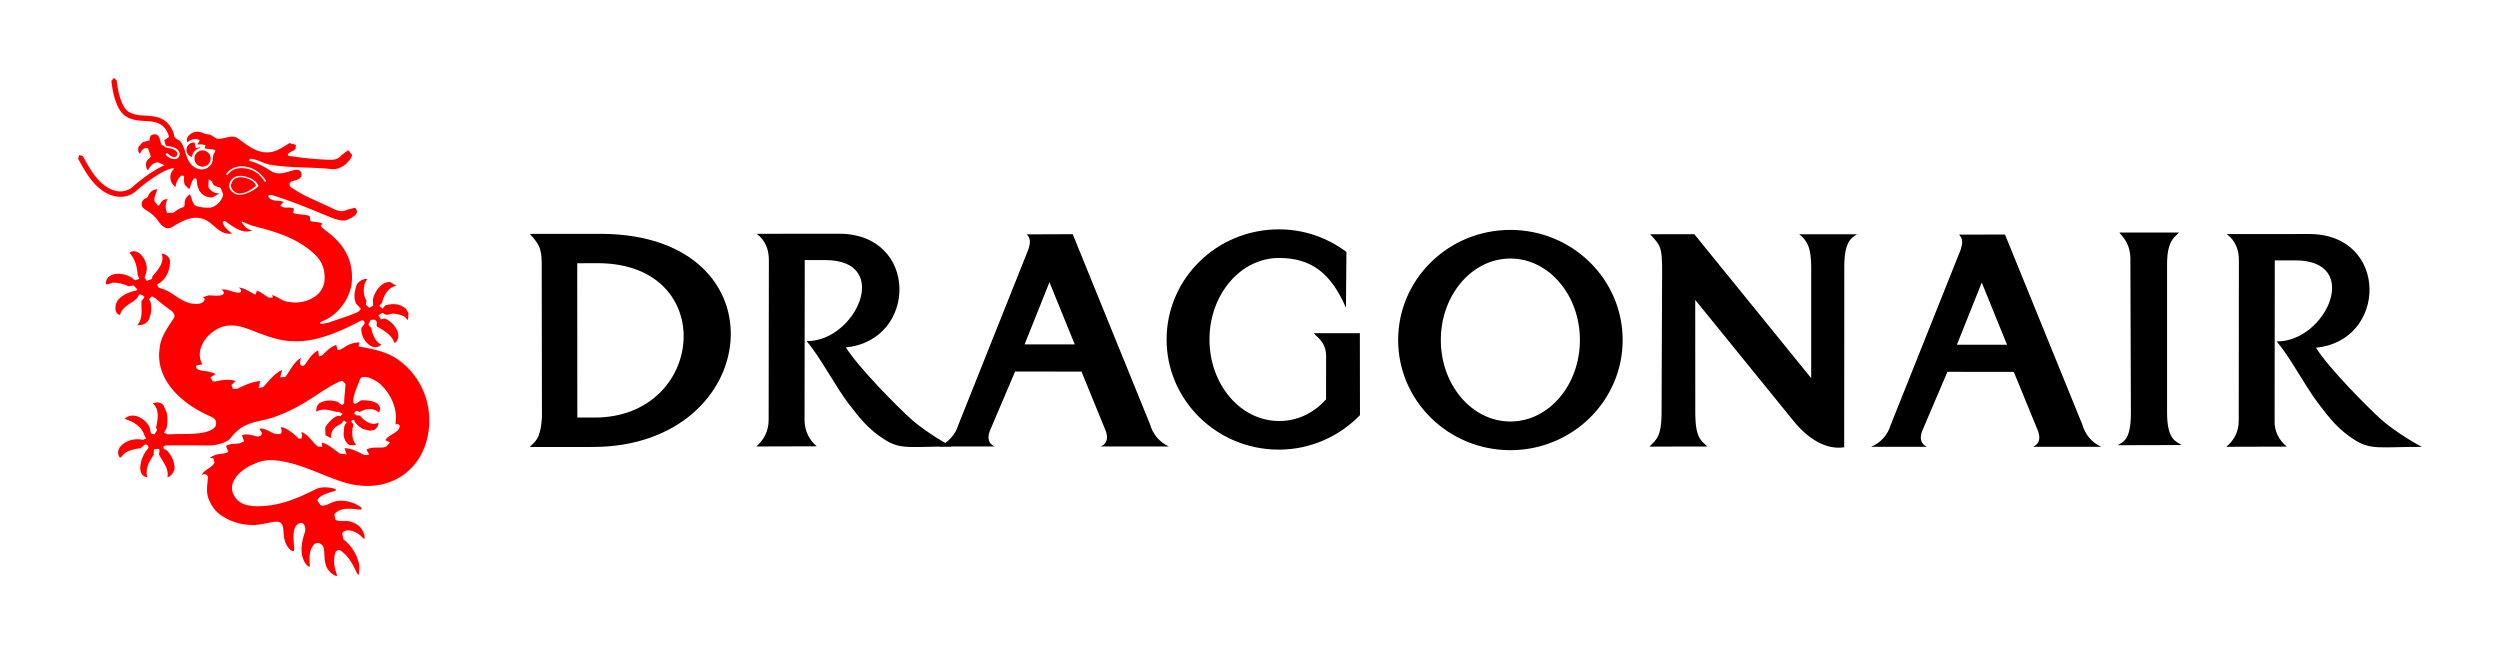
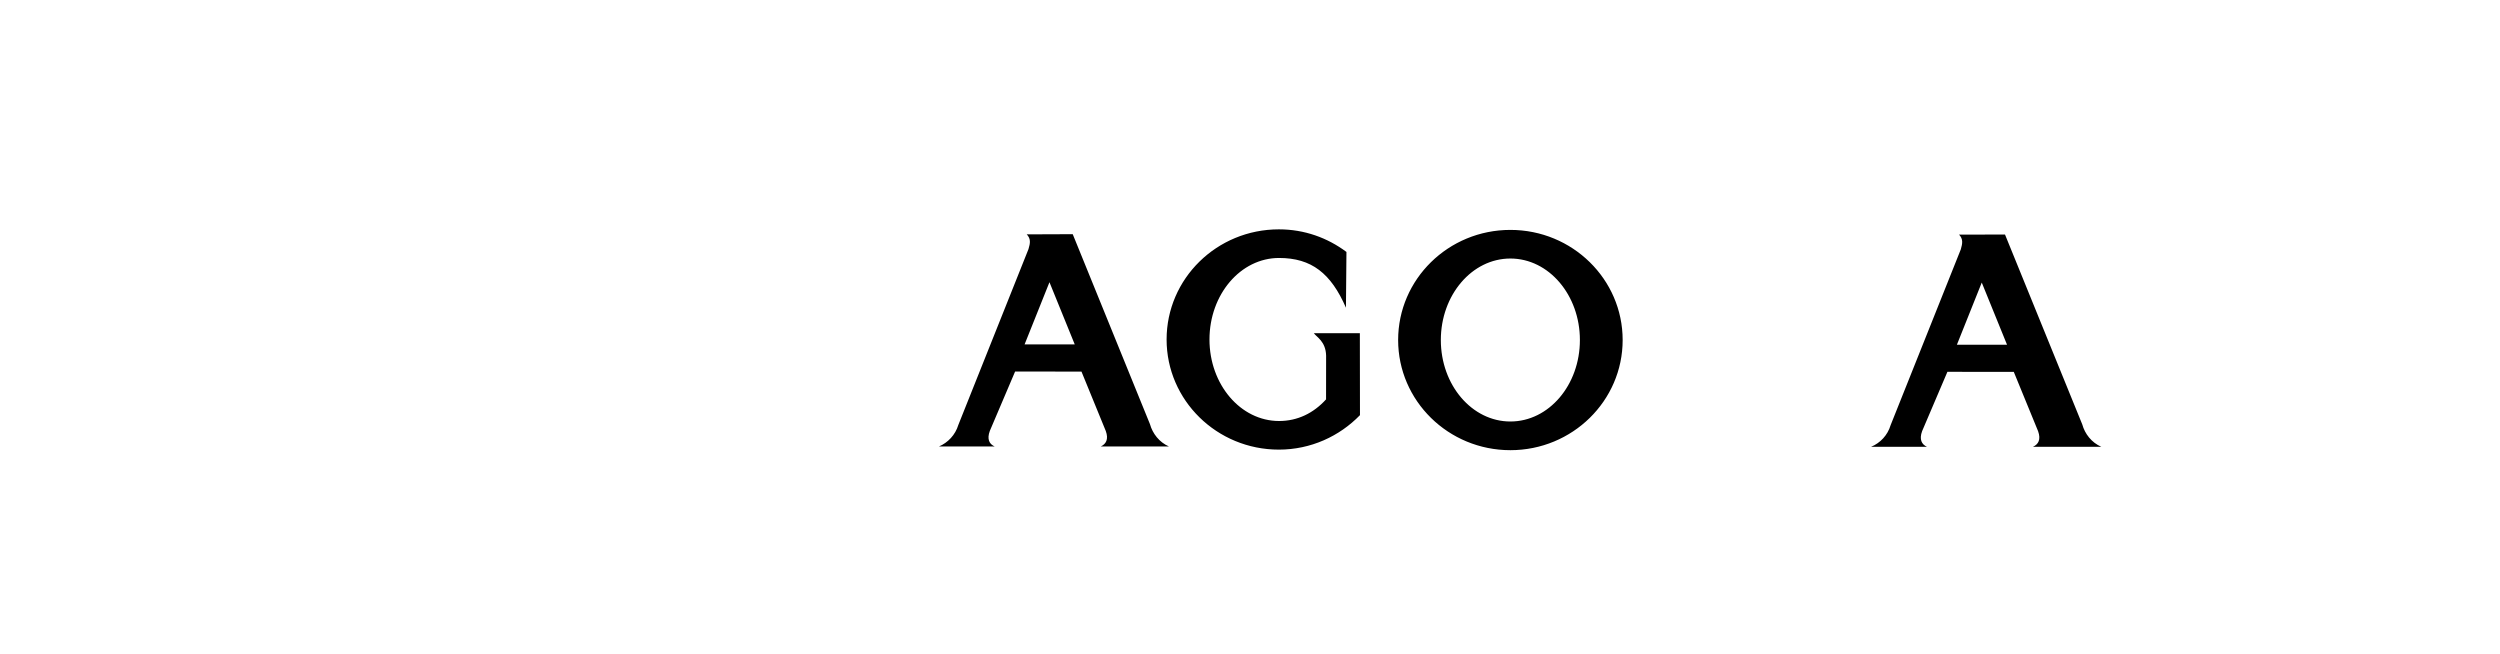
<svg xmlns="http://www.w3.org/2000/svg" width="1133.858" height="296.575" version="1.0">
-   <path d="M1799.683 440.415h13.166m472.626.383c-7.164 1.187-15.448-2.73-22.823-11.741l-44.735-55.09.027 51.937c.131 10.765 2.73 11.979 5.488 14.551l-26.319.053c3.417-3.219 5.409-4.934 5.54-14.604l.251-66.885c-.21-8.984-.62-9.656-5.435-14.828l20.04-.026 53.006 65.288V358.77c-.132-8.166-1.451-11.412-5.436-14.578h26.24c-2.704 1.676-5.818 3.404-5.791 14.934l-.053 81.673m129.811-84.035c.357-8.536-3.891-11.676-5-13.351h27.018c-1.319 1.807-5.382 2.942-5.382 14.168v67.268c-.08 12.757 4.274 13.297 6.543 14.947l-28.957.079c2.757-1.65 6.03-2.533 6.003-14.815l-.225-68.296m-696.497 70.565c50.38-.027 56.581-69.932 1.411-70.011l-9.34.026.04 69.985h7.889zm3.298-83.322c83.52.593 73.375 96.66-4.275 96.66l-28.468.026c1.991-2.441 4.867-2.81 5.514-13.575l-.106-67.452c.053-7.335-.118-10.171-5.422-15.633l32.757-.026" style="fill:#000;fill-opacity:1;fill-rule:nonzero;stroke:none" transform="translate(-1449.06 -237.951)" />
-   <path d="M1880.763 440.455c-18.878 0-23.047 1.557-30.369-3.06-7.163-4.512-11.253-9.473-16.74-16.741-6.003-7.982-12.44-20.528-18.747-27.994 22.177.263 39.142-36.754 8.417-36.754h-9.274l-.092 72.531c0 4.789 2.11 9.09 5.553 11.926l-27.453.079c3.457-2.836 5.62-7.163 5.62-11.979l.106-71.937c.118-5.026-1.372-9.406-5.515-12.546l37.36-.026c36.293 0 35.673 48.402 3.075 51.542 5.58 9.01 23.231 26.807 29.313 32.295 4.551 4.142 12.928 9.71 18.746 12.664m599.93-11.873c-.224 5.053 2.111 9.103 5.541 11.926l-27.453.079c3.457-2.863 5.686-6.794 5.646-11.979l.066-71.924c.159-5.026-1.332-9.406-5.488-12.572l37.374-.026c36.266 0 35.672 48.415 3.074 51.555 5.554 9.024 23.205 26.794 29.3 32.308 4.564 4.116 12.928 9.683 18.733 12.664-18.878 0-23.034 1.518-30.395-3.087-7.137-4.485-11.227-9.485-16.688-16.74-6.03-7.982-12.467-20.528-18.746-27.994 22.15.277 39.14-36.754 8.416-36.754h-9.3l-.08 72.544" style="fill:#000;fill-opacity:1;fill-rule:nonzero;stroke:none" transform="translate(-1449.06 -237.951)" />
  <path d="M1913.756 394.15h22.744l-11.464-28.205-11.28 28.205zm-38.864 46.305c4.09-1.741 7.44-5.224 8.825-9.802l31.807-79.72c.858-2.81 1.082-4.71-.792-6.689l20.857-.08 35.026 86.146c1.214 4.327 4.221 8.193 8.601 10.132l-30.922.013c2.414-1.121 3.654-3.285 2.282-7.045l-11.016-26.925-30.104-.026-11.464 26.925c-1.399 3.76-.238 5.99 2.216 7.071h-25.316m461.702-46.146h22.744l-11.465-28.205-11.279 28.205zm-38.89 46.278c4.128-1.728 7.453-5.171 8.838-9.815l31.833-79.734c.805-2.783 1.082-4.657-.791-6.675l20.83-.04 35.052 86.146c1.187 4.3 4.195 8.166 8.601 10.118h-30.962c2.454-1.108 3.668-3.272 2.322-7.058l-11.029-26.912-30.105-.026-11.477 26.912c-1.372 3.76-.21 6.002 2.216 7.11-3.614 0-22.15-.026-25.329-.026m-163.623-11.464c17.44 0 31.53-16.53 31.53-36.952 0-20.395-14.09-36.964-31.53-36.964-17.427 0-31.542 16.57-31.542 36.964 0 20.422 14.115 36.952 31.543 36.952zm-50.908-36.952c0-27.584 22.796-49.945 50.909-49.945 28.099 0 50.922 22.36 50.922 49.945s-22.823 49.96-50.923 49.96c-28.112 0-50.908-22.375-50.908-49.96m-17.362-3.086.053 37.162c-9.274 9.551-22.282 15.633-36.78 15.633-28.126 0-50.922-22.387-50.922-49.946 0-27.611 22.796-49.959 50.922-49.959 11.596 0 22.07 3.839 30.646 10.25l-.225 25.29c-6.78-15.58-15.606-22.559-30.342-22.559-17.44 0-31.556 16.53-31.556 36.978 0 20.408 14.116 36.965 31.556 36.965 8.39 0 15.66-3.562 21.319-9.815l.026-19.855c-.171-6.437-4.3-8.377-5.58-10.17l20.883.026" style="fill:#000;fill-opacity:1;fill-rule:nonzero;stroke:none" transform="translate(-1449.06 -237.951)" />
-   <path d="m16.188 0-1.094 1.313c.21 2.242 1.14 9.824 4.437 14.124 2.784 3.642 7.823 3.926 10.25 4.032l.719.062.75.032c2.11.158 6.06.376 8.25 3.437 1.174 1.649 1.574 2.904 1.719 3.906h-.282l-1.874 1.438.687 2.218c.778.502 1.693.332 2.906.688 2.137.594 4.154 2.106 3.125 4.375-1.187 2.599-5.853.351-6.156-1.219l1.031-.312c.633 1.029 3.366 2.95 4.25.812.686-1.715-1.954-2.708-3.062-2.906l-2.188-.531-1.937-1.375c-.7-1.98-.752-5.238-3.813-4.407-1.622.41-1.254 1.575-1.531 2.657l-3.031.75-1.844 2c-.356.95-.526 2.74.688 3.281.356-2.282 2.814-2.892 3.5-2.563L33 35.72l-.969.968c-1.78 1.267-1.452 3.997-.343 5.25 1.464-3.166 3.653-3.73 4.656-3.624l2.562 1.093.25.188c-5.461 2.335-11.945 7.562-14.187 9.593-2.89 2.6-6.003 2.424-7.625 2.094C10.1 49.738 5.688 41.848 3.062 37.125l-.968-1.719-1.656-.437L0 36.656l.938 1.657c2.81 5.079 7.55 13.562 15.874 15.343 2.085.436 6.088.682 9.782-2.656 3.113-2.81 11.55-9.284 16.312-10.063l.469.157.188.125c-2.138 1.9-2.159 4.701-.813 6.812l1.344 1.5.312-1.343c.436-1.544 1.14-2.971 2.657-4l1.03.28c-.184 1.518-.144 2.929.344 4.063l1.97 1.938.656-1.719c.54-1.623 1.127-3.461 2.156-3.25.936.198.537 1.732.906 3.5L55 51.188c1.385 1.992 3.348 3.166 6 2.968l3.156-1.812a5.192 5.192 0 0 1-5.062-2.875l-.032-.032.188-3.5 1.344.813c.738 2.032 1.011 2.115 3.531 2.906l.563.282 1.093 2.874c-.409 2.837-3.293 5.565-5.812 6-1.267.185-5.207-.174-6.5-.78-1.781-.858-1.827-3.702-2.75-5.22-3.998 2.679-1.34 5.237-3.188 5.844-2.005.7-2.701 1.303-4.218 2.438l-2.97.156c-.976-2.56-.73-4.479.22-6.313-3.074.053-3.11 2.539-4.126 3l-.5-.312-1.28-1.656c-.344-2.626 1.076-3.785 1.156-5.5-2.349.224-3.678 1.707-4.22 3.593l-1.312.688c-1.543.792-2.075 3.237-.531 4.438 1.306 1.015 2.977 1.7 4.969 3.718 2.005 2.005 4.155 7.104 8.218 4.532 4.618-2.876 9.703-5.469 14.782-3.094 3.997 1.847 6.607 7.177 12.187 6.187-2.335-1.438-4.238-3.711-4.344-5.281l.876-.406c1.385.514 7.82 6.765 12.437 4.219-2.348-.225-3.7-2.14-4.781-3.657l.187-.312c1.808.699 2.733 1.315 5.438 2.094 5.791 1.622 16.91 3.98 25.406 10.906 4.024 3.271 6.933 6.521 6.656 13.5-.646 7.968-9.235 10.614-14.156 10.219-1.702-.146-3.452-.285-4.969-1.063-1.57-.765-2.608-1.661-4.719-2.281l.438 1.094-1.875.093c-1.86-1.029-3.375-2.536-5.406-3.156l-.688 1.781c-2.453-1.134-4.752-2.951-7.562-3.281 1.16.778 1.642 2.296.125 2.375-2.705.145-5.235-1.959-8.031-1.313 1.108.568 1.717 1.714.437 2.282-1.886.791-4.14.215-6.25.281l-3.094.969c1.24-.238 1.431.657 1.313 1-.726 2.031-3.332 1.949-4.875 1.844-4.275-.33-7.5-3.207-11.063-5.344l-1.875-1-3-1-.812-1.375 1.531-.938c2.929-2.19 4.485-5.949 4.406-9.656-.079-2.005-1.855-3.244-3.781-3.469 1.412 4.037-1.597 7.308-4.156 10.25l-.219 1.25-2.438.844-.937-1.531.563-1.531c1.002-2.93.156-6.095-1.875-8.47-1.293-1.543-3.856-2.747-5.532-1.124 2.546 2.651 3.46 6.276 3.75 10.062l.75 1.719-2.031.625c-2.467-2.216-5.45-3.152-8.563-2.875-2.374.211-4.913 1.832-4.53 4.563l.343.218 2.656-.812c2.52-.08 4.894.596 7.281 1.625l2.157-.375 1.75 1.75-.157.281-.562.438h-.531c-3.826.976-8.459 3.066-8.657 7.406-.079 1.319.292 3.31 2.125 3.469.792-3.813 4.92-4.966 7.532-7.407l1.312-2.062L30.031 99l-.187.813-1.094 1.28c-.211 3.734.851 7.909-1.906 10.97 2.058.29 4.384-.643 5.281-2.688.778-1.768 1.158-3.579 1-5.531-.092-1.267-.081-2.476-1.031-3.531l1.375-1.282 1.625.906c2.322 2.058 4.502 3.715 6.968 5.47 1.214.87 2.136 2.33 1.344 3.53-1.86 2.81-3.73 5.448-5.062 8.47-.567 1.253-.955 2.6-1.219 3.906l-.406 3.53c-.462 13.628 11.441 23.49 23.156 28.594l.188.094c1.134.488 2.368 1.31 2.5 2.656.184 1.755-.747 2.645-2 3.344-4.407 2.414-12.111 1.82-17.032 2.031l-3.125.063-1.468-.781.906-1.563c.673-.303.88-5.346.312-7.562l-1.312-2.969c-1.056-1.755-3.188-1.935-4.969-1.156 1.24 1.055 1.843 2.356 2.094 3.781.409 2.256-.12 4.821-.594 7.156l.469 1.188-1.313 2-1.5-.531-.406-1.72c-.198-3.245-7.016-9.104-11.594-4.843 3.325.923 7.735 3.06 9.094 7.625l.719 1.219-1.438.656c-3.271-.673-6.302-.026-8.875 1.781-1.939 1.359-3.327 4.03-1.625 6.219h.407l1.875-2c2.163-1.32 4.552-1.924 7.125-2.188L30 166.47c1.32-.805 2.529.824 1.5 1.906-2.612 2.599-5.893 11.893-.063 12.75-1.477-4.67 2.106-8.834 2.844-10.219l.063-2.531 2.343-.156.25.875-.28 1.625c1.675 3.35 4.66 6.432 3.843 10.469 1.9-.792 3.443-2.753 3.219-4.97-.211-1.939-.798-3.69-1.907-5.312-.712-1.002-1.284-2.07-2.656-2.531-.686-.224-.748-1.476.532-1.688l1.874-.062c3.22.026 13.795-.056 17 .063 3.167.079 8.633-.94 10.626-3.407 2.058-2.56 3.957-4.419 7.03-5.844 2.059-.976 4.212-1.507 6.376-1.968 2.19-.515 4.368-.946 6.531-1.75 6.411-2.282 12.367-5.504 18-9.25.752-.488 10.67-7.221 12.781-7.063l1.344 1.313c0 2.678-.681 6.284-.563 8.844l-.968.875-2-1.532c-2.705-.844-5.333-.857-7.813.344-1.543.752-1.959 2.555-1.906 4.125 3.945-2.322 8.103.366 10.188.063l1.843.875-1.156 1.156c-1.57-1.003-4.76 1.906-6.344 4.281l-.469.781.126 3.563 2.656 1.281c-.488-2.137.533-3.93 2.156-5.25l2.469-1.406 1.031-1.406 1.344.937c-.436.686-.871.636-1.188 2.219l-.219 3.094c.053 1.952.943 4.032 2.75 4.968l2.97-.031c-1.9-2.216-2.013-5.01-1.657-7.688l.313-1.718-1.094-1.438 1.375-.812.25.875c.514.66 1.206 2.115 3.937 3.5l3 .75 1.875-.313.344-.187c.976-.673 1.78-1.666 1.688-3.156-3.22 1.926-7.109-1.513-8.375-3.188l-1.72-.094-.968-1.031 1.031-1.063 1.625.532c2.454-1.517 6.287-2.01 8.688.312l.437-1.25c.29-.976-.195-4.616-8.625-4.312l-2.062 1.375c-.159.079-1.359.597-1.438-.906-.105-2.824 1.998-7.052 3-9.875.976-2.863 6.84-.111 9.188 2 5.052 4.604 8.125 11.567 6.937 18.375l1.094-.344.906.844c-.079 1.49-1.017 2.354-2.125 3.093-1.53 1.056-3.487 1.856-4.437 3.531l2.156.97-1.719 1.905c-2.81 1.109-6.221-.321-9.031 1.407l1.344 2.312-2.344.094c-2.89-1.412-5.745-3.063-8.938-3.063l.938 2.782-3.031-.344c-2.243-1.57-5.866-4.77-8.188-4.875l.188 1.781-1.906-.031c-2.797-2.164-4.359-5.606-7.657-6.688l.469 1.407-.406 1.687-1.25-.125c-.317-.25-4.687-4.984-8.156-5.156.54 1.108.9 2.647-.313 3.188l-2.281-.188c-2.375-.752-4.459-2.796-7.031-2.281l1.187 1.844c0 1.437-1.522 1.897-2.656 1.593-2.11-.593-5.087-1.343-6.406-.406l.937 2.688-1.875.875c-2.137.408-4.695.036-6.344 1.25l1.094 2.593c-1.755 1.491-5.04.178-8.313 2.75l1.438.25.156.094.438 1.844c-1.082 2.414-4.982 3.256-5.813 5.75 1.491-1.254 2.897.089 2.844.656-.158 3.14-.896 6.248.094 9.375.976 3.008 3.01 6.135 5.687 7.969 4.46 3.06 9.06 4.452 14.469 4.531 3.404.013 6.45-.976 9.906-1.438 5.62-.738 3.21 4.739 4.938 9.25 1.134 2.969 3.251 4.578 3.937 3.813.647-.726-2.038-10.841 2.5-12.438 2.375-.83 3.027 2.443 2.406 4.25-4.115 11.517 1.616 15.812 2.157 15.47.54-.33-1.277-6.32 1.969-10 1.464-1.65 4.175-.43 4.53 1.905.489 3.378-.056 4.245.907 7.438.976 3.193 4.56 5.296 4.969 4.781.448-.567-2.32-4.293-.75-10.375.21-.778 1.288-1.821 2.594-.937 5.105 3.443 7.187 10.812 7.78 10.812.62-.026.453-1.372.532-2.969.171-4.3-3.44-10.404-7.094-12.937l-.687-2.781c2.11-3.311 7.387.012 8.219.844l1.78 1.687c.581-.026.332-6.21-6.343-7.938-2.309-.633-4.514.354-6.625-.78l-.563-2.313c2.77-4.604 11.411-1.818 12.282-2.438 1.187-.83-5.851-5.084-11.906-3.594-2.375.594-4.267 2.375-6.563 1.782l-1.5-2.156c.765-3.114 8.306-4.1 8.438-4.72.079-.646-2.03-1.112-3.626-1.218-2.137-.158-3.941-.082-6 1-7.77 3.918-15.201 6.976-23.75 7.438-4.577.237-10.12.015-12.718-4.563-3.325-5.791 1.969-10.983 6.969-13.688l3.5-1.562c2.4-.792 4.846-1.185 7.406-1 4.314.33 8.432 1.378 12.469 2.75 5.857 1.979 11.538 4.634 17.593 6.719 8.338 2.836 17.038 3.27 25.125-.688a26.852 26.852 0 0 0 3.406-2c5.304-3.68 8.965-9.13 10.72-15.594l.593-2.468c2.216-11.359-1.311-23.014-9.438-30.969-1.134-1.108-2.363-2.113-3.656-3.063-5.461-3.97-11.874-5.133-18.312-6.28l.312-1.844c-6.134.25-7.456 3.661-9.844 3.437l-.624-2.313c-3.351 1.28-5.063 3.657-6.5 4.844l-1.344.375-.344-2.687c-1.847.923-3.113 2.324-4.063 3.656-1.424 1.94-2.156 3.682-3.343 3.313-1.267-.383-.771-2.364-.375-3.657-3.298 2.032-4.878 5.672-7.094 8.719l-2.375.125.906-3.281c-3.931 1.649-6.506 5.745-8.656 7.75l-2 .437.719-3.219c-3.562.37-6.888 1.75-10.344 3.532l-2.031.031-.688-1.75 1.938-1.813c-5.04-1.49-9.079.693-10.438.125L60 135.813l2.375-1.53c-3.219-1.518-6.171-1.325-7.438-1.813-1.648-.594-1.56-1.601-1.374-2.063l2.78-.531c-1.266-2.27-1.437-4.668-.843-6.938 1.24-4.656 5.631-8.784 10.156-10.156 6.187-1.847 11.82 1.349 17.625 3.406 4.71 1.729 9.37 3.162 14.344 3.188 12.467.818 27.475-7.764 30.563-9.281 1.319-.647 2.276.73 1.406 1.812l-1.094 1.438c-.382 3.271 1.785 7.113 4.688 8.406 1.464.607 3.252.391 4.28-.875-2.413-.923-3.937-4.303-4.53-7.469l-1.282-1.531 1.063-2.188 1.656-.062c1.979.805.541 2.685 1.188 3.094 1.9 1.187 6.608 3.435 7.875 7.406l.718-.281c1.65-2.032 1.204-4.454-.062-6.406-1.135-1.834-2.752-3.339-4.625-4.157-1.214-.54-1.423.42-2.188.156l-1.062-1.812 1.875-1.156.937.719c1.834.633 2.597-.514 4.563-.25 1.213.158 3.312.591 4.5 1.343l1.531 1.625.219-3.312-1.219-1.938c-2.586-2.242-5.89-2.529-9.281-1.5l-1.313 1.469-1.469-1.25 1.313-1.469c.778-3.522 2.938-7.11 6.5-7.625l-2.813-1.687c-4.353-.502-8.015 5.827-7.843 8.531l.094 2.156-1.75 1-1.594-1.469.344-1.812c-1.729-2.375-1.736-7.502.375-9.719-2.401-.567-4.558 1.83-4.782 2.438-1.029 2.836-1.618 5.833-.312 8.656l2.156 2.344-1 1.219c-2.467 1.358-9.317 3.5-11.969 4.437-1.147.462-2.422.83-4.375 1.094-1.398.198-1.618-.63.031-1.25 2.916-1.056 5.943-3.326 8.344-6.281 2.731-3.378 4.669-7.676 4.906-12.188.225-5-.837-8.995-2.5-12.188-4.802-9.326-14.422-12.168-10.78-13.25-.858-1.213-3.835-.69-5.563-1.468l-.281-2.125c-1.491-1.003-6.064-.543-7.594-1.625l.437-1.719c-1.411-1.082-3.658-.219-5.281-.813l-.875-.75 1.344-1.5c-1.36-1.108-5.18.142-6.75-2.312-.568-.897.77-1.166 2.406-.625 9.05 2.836 17.088 6.276 25.531 9.719 2.942 1.24 5.89 1.899 7.156 1.437.159-.053 7.53-2.463 4.126-5.656l-3.688.938c-2.625 1.57-5.733-.301-7.25-1-4.103-1.927-8.151-3.698-11.938-5.532-2.044-1.108-3.868-2.224-5.78-3.437-1.307-.805-1.606-2.464.28-3.032 1.781-.514 4.416-.93 4.126-3.343-.198-1.53-1.6-2.072-2.907-1.782-3.562.792-7.29 2.81-10.812.594-3.22-2.058-6.281-3.769-10.094-4.718l.438-.907c3.047 0 6.098 2.205 9.343 2.719 8.892 1.438 16.802 1.046 25.219 1.719l2.75.25c2.216.224 4.524-.992 6.094-2.219 1.517-1.451 2.281-2.594 2.281-2.594l.688-1.562-1.813-2.219-2.969 2.219c-1.636 2.018-3.578 2.13-4.937 2.156-7.058-.171-12.948-.836-19.188-1.813l-.344-.656c.818-1.293 2.719-1.319 3.563-2.625l.156-1.687-2.937-.813c-3.193 1.992-5.954 4.034-9.688 4.219-5.606.25-9.658-3.514-13.906-6.469-2.388-1.649-5.837.37-8.594.344-1.49 0-3.008-1.908-4.406-2-2.414-.211-3.338-1.35-5.594-1.219-2.242.159-5.302 2.46-4.062 4.782 2.915-2.679 6.01-1.034 5.468-.625l-1.03 1.656c1.384-.185 3.314-.03 3.75.406l-.407 1.313c1.596.303 4.933.39 4.906 1.062l-.843 1.656c-.594 1.847-.106 3.264-1.188 4.782l-1.625 1.374c-2.783 1.584-5.941.195-7.656-1.968-2.15-2.652-2.231-6.086-3.907-9.094-1.187-2.137-2.793-1.635-3.03-2.875h-.344c-.132-1.2-.565-3.039-2.188-5.281-2.863-4.01-7.764-4.306-10.125-4.438l-.656-.062-.813-.032c-2.058-.105-6.358-.31-8.468-3.093-2.956-3.866-3.806-11.437-3.938-12.875L16.187 0zM52.75 29.281c-1.82-.132-3.435 1.206-3.594 3-.158 1.623.916 3.096 2.407 3.532.343-2.058 1.886-3.672 3.812-4.094l-.156-.282-1.844.407-.406-1.907-.219-.656zM56 32.875c-1.691.21-3.08 1.566-3.219 3.344a3.676 3.676 0 0 0 3.313 4c2.031.145 3.815-1.344 4-3.375.171-2.032-1.312-3.758-3.344-3.969a3.894 3.894 0 0 0-.75 0zm18.156 7.188c.283 0 .573.005.875.03 6.003.542 8.998 4.762 10.344 6.688l-.688.344c-1.385-1.886-3.653-5.673-9.656-6.188-4.841-.408-6.288 2.07-7.344 3.126L67 43.718c.816-1.113 2.909-3.676 7.156-3.657zm-.937 4.343c.449-.02.918-.018 1.437.063 5.739.87 7.331 4.295 7.094 4.625-.409.646-4.878 3.937-8.625 3.937-2.52 0-4.788-2.533-4.656-4.156.161-1.916 1.605-4.329 4.75-4.469zm.125.625c-2.671.12-3.873 2.162-4 3.813-.132 1.385 1.8 3.562 3.937 3.562 3.166 0 6.943-2.972 7.313-3.5.198-.264-1.132-3.1-6-3.812a6.397 6.397 0 0 0-1.25-.063z" style="fill:red;fill-opacity:1;fill-rule:nonzero;stroke:none" transform="translate(35.433 35.358)" />
</svg>